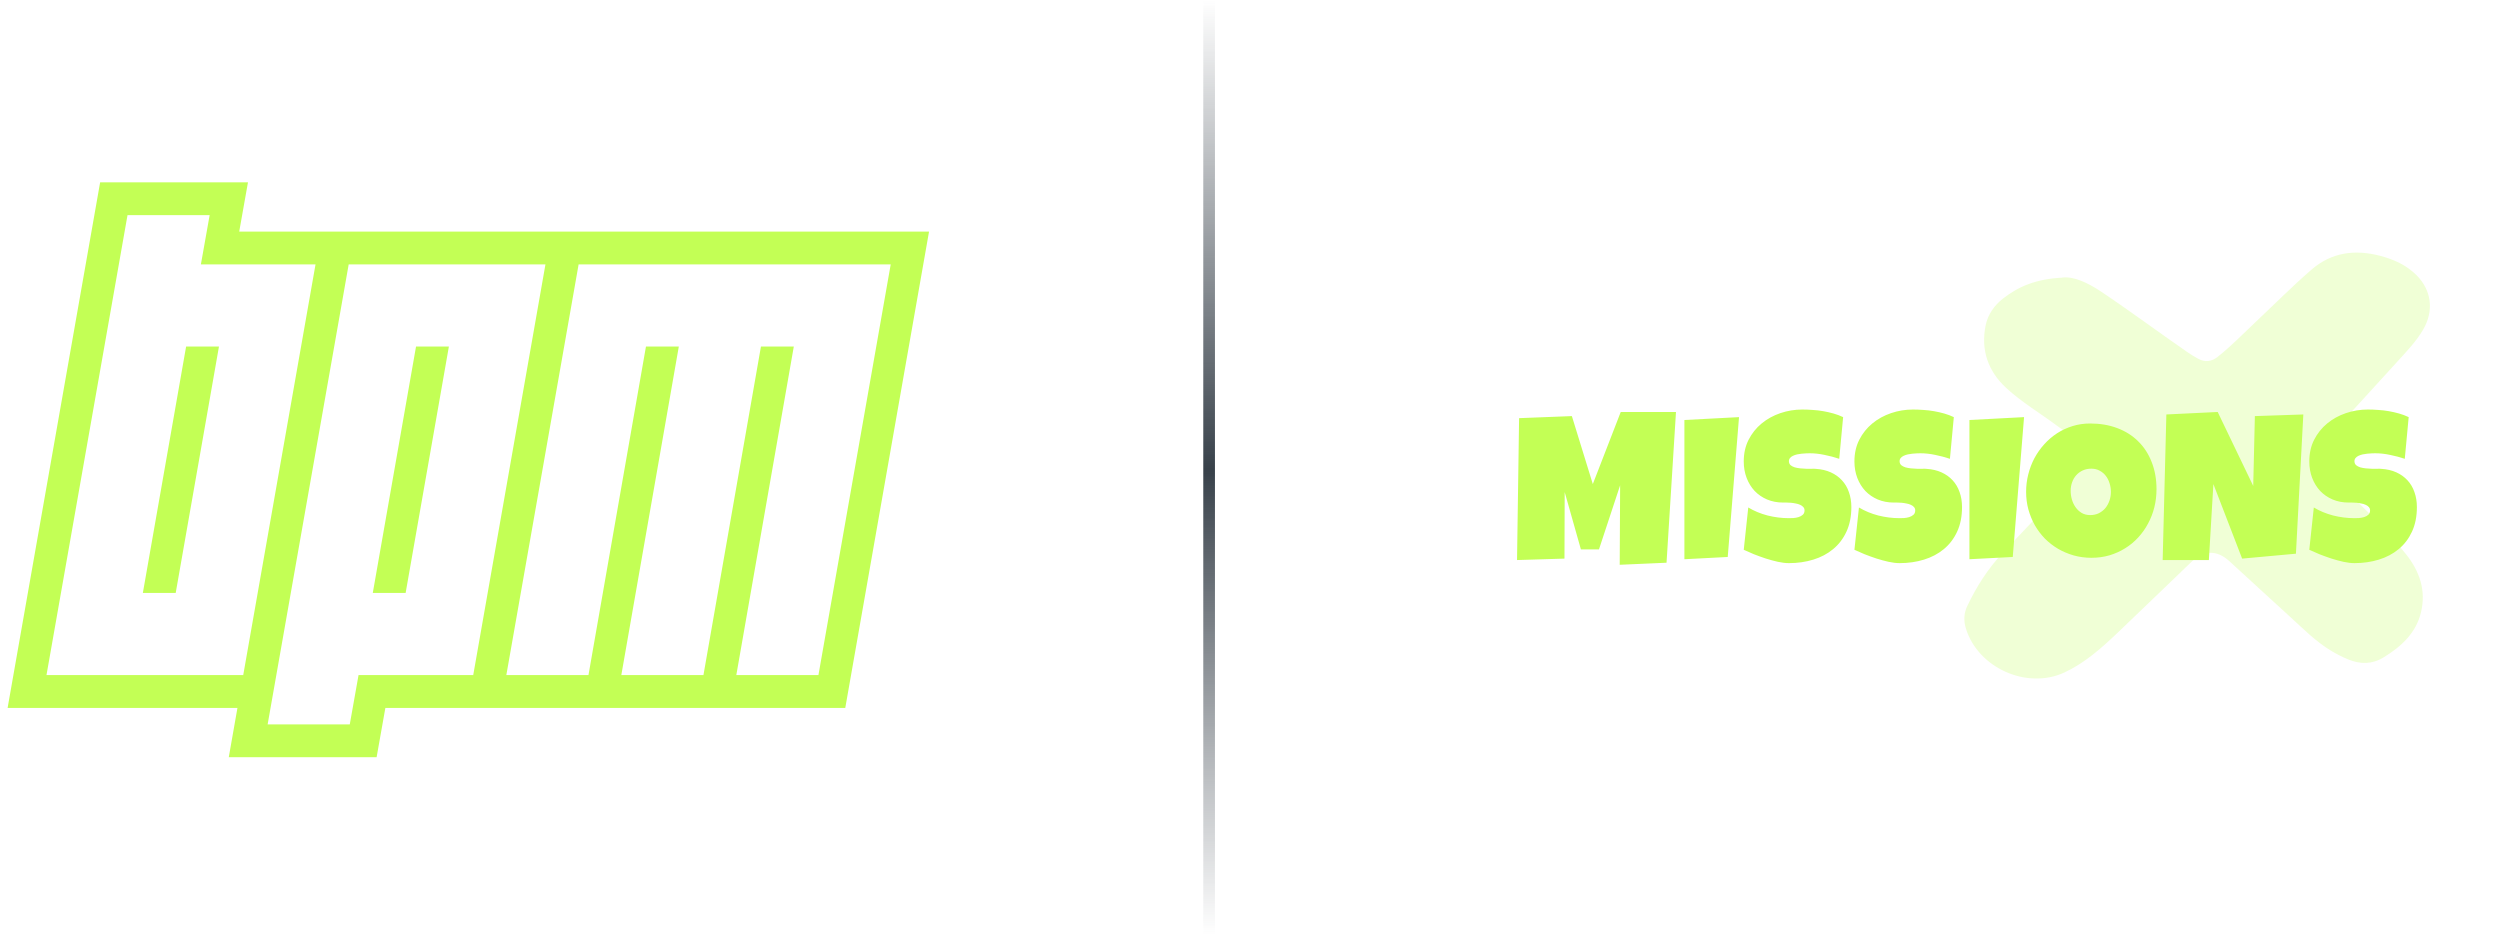
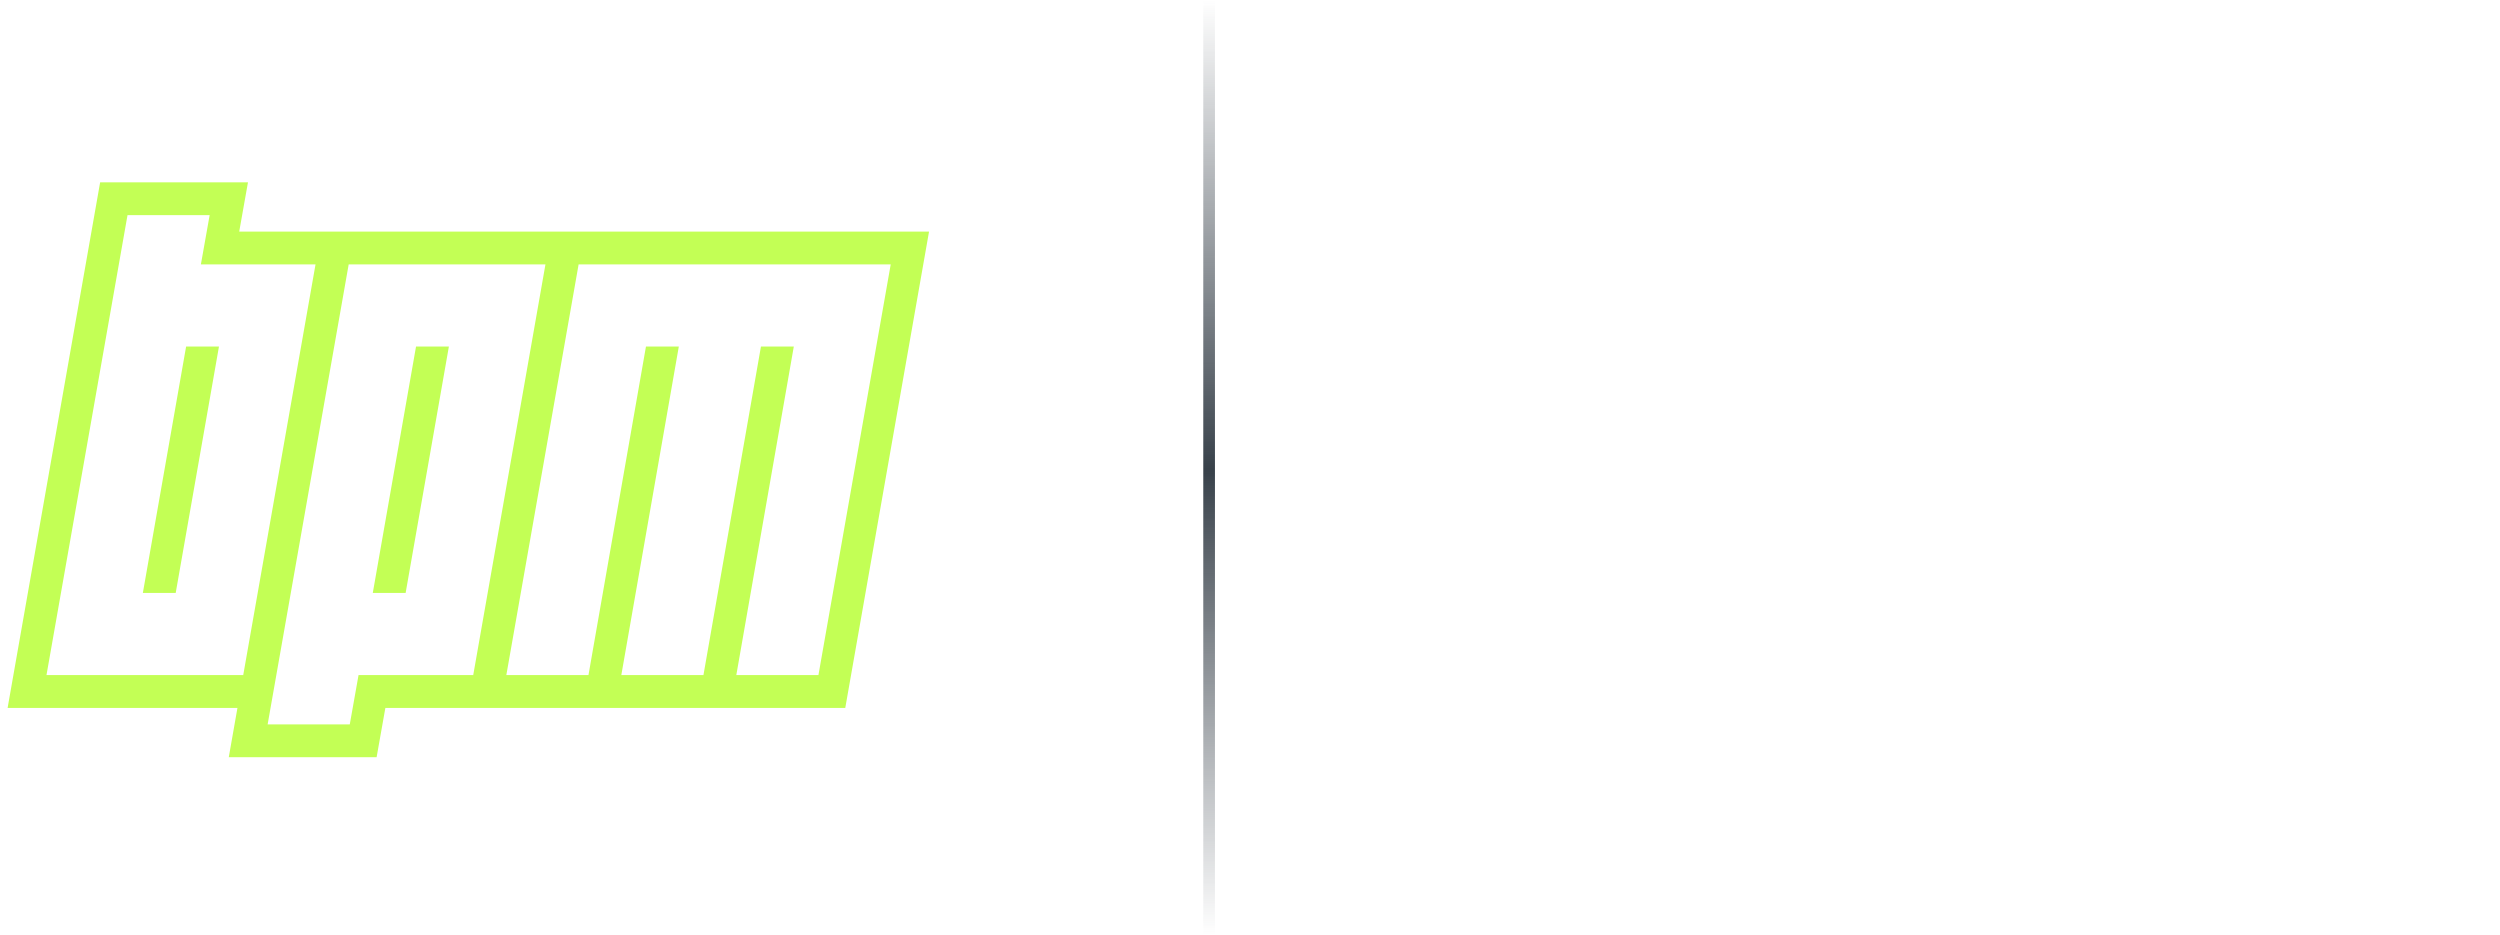
<svg xmlns="http://www.w3.org/2000/svg" width="214" height="80" viewBox="0 0 214 80" fill="none">
  <path d="M8.572 15.605H21.227L20.477 19.823H30.32L23.148 60.6H0.651L8.572 15.605ZM17.196 22.635L17.946 18.417H10.915L3.979 57.788H20.852L27.039 22.635H17.196ZM12.228 50.757L15.931 29.666H18.743L15.04 50.757H12.228ZM19.583 64.818L27.504 19.823H50.001L42.83 60.6H32.987L32.238 64.818H19.583ZM30.691 57.788H40.534L46.72 22.635H29.847L22.91 62.006H29.941L30.691 57.788ZM35.612 29.666H38.424L34.722 50.757H31.91L35.612 29.666ZM79.526 19.823L72.355 60.6H40.014L47.185 19.823H79.526ZM49.529 22.635L43.342 57.788H50.373L55.294 29.666H58.106L53.185 57.788H60.215L65.137 29.666H67.949L63.028 57.788H70.058L76.245 22.635H49.529Z" fill="#C3FF55" />
  <line x1="103.5" y1="80" x2="103.5" stroke="url(#paint0_linear_952_671)" />
-   <path d="M176.532 23.76C177.499 23.635 178.705 24.196 179.852 24.961C182.344 26.626 184.748 28.422 187.216 30.125C187.521 30.337 187.84 30.535 188.167 30.711C188.745 31.022 189.301 30.962 189.817 30.557C190.98 29.641 192.006 28.574 193.082 27.562C194.668 26.07 196.204 24.522 197.848 23.094C199.585 21.584 201.593 21.336 203.736 21.897C204.899 22.201 205.99 22.687 206.863 23.565C208.15 24.86 208.353 26.605 207.429 28.2C206.796 29.292 205.912 30.174 205.082 31.098C203.164 33.225 201.213 35.322 199.281 37.436C199.009 37.735 198.754 38.052 198.525 38.386C198.108 38.992 198.134 39.435 198.607 40.002C199.067 40.555 199.637 40.996 200.171 41.469C202.245 43.31 204.209 45.261 205.947 47.431C207.109 48.881 207.688 50.534 207.239 52.407C206.809 54.199 205.555 55.335 204.058 56.26C203.056 56.879 202.04 56.875 200.99 56.442C200.487 56.233 200.007 55.986 199.54 55.704C198.237 54.92 197.176 53.839 196.061 52.826C194.311 51.236 192.579 49.626 190.831 48.035C189.755 47.055 188.644 47.084 187.575 48.108C185.474 50.122 183.385 52.148 181.278 54.154C179.889 55.475 178.467 56.749 176.704 57.568C173.5 59.054 169.298 57.173 168.273 53.773C168.081 53.139 168.105 52.501 168.388 51.899C169.185 50.21 170.186 48.65 171.465 47.292C173.513 45.115 175.596 42.972 177.586 40.739C177.906 40.379 178.221 40.011 178.465 39.591C178.759 39.084 178.711 38.654 178.321 38.223C177.666 37.5 176.832 37.003 176.062 36.431C174.615 35.355 173.053 34.428 171.728 33.205C170.184 31.78 169.544 29.972 169.967 27.866C170.157 26.917 170.711 26.142 171.462 25.552C172.815 24.492 174.347 23.877 176.538 23.766L176.532 23.76Z" fill="#C3FF55" fill-opacity="0.24" />
-   <path d="M147.939 29.795C147.939 30.162 147.871 30.477 147.734 30.742C147.601 31.007 147.422 31.232 147.197 31.418C146.972 31.603 146.711 31.756 146.416 31.875C146.124 31.99 145.819 32.08 145.501 32.147C145.183 32.213 144.863 32.257 144.541 32.279C144.223 32.301 143.925 32.312 143.647 32.312C143.373 32.312 143.088 32.301 142.792 32.279C142.501 32.261 142.209 32.228 141.918 32.18C141.626 32.131 141.339 32.067 141.056 31.988C140.774 31.904 140.507 31.8 140.255 31.676L140.242 23.144C140.489 23.043 140.752 22.952 141.03 22.873C141.308 22.789 141.591 22.72 141.878 22.667C142.169 22.61 142.459 22.568 142.746 22.541C143.033 22.51 143.311 22.495 143.58 22.495C143.894 22.495 144.21 22.515 144.528 22.555C144.85 22.594 145.159 22.661 145.455 22.753C145.751 22.846 146.027 22.968 146.283 23.118C146.539 23.263 146.762 23.445 146.952 23.661C147.146 23.877 147.297 24.129 147.403 24.416C147.513 24.703 147.568 25.034 147.568 25.41C147.568 25.657 147.533 25.889 147.462 26.105C147.392 26.322 147.29 26.516 147.157 26.688C147.025 26.86 146.864 27.008 146.674 27.132C146.484 27.251 146.27 27.34 146.031 27.397C146.318 27.472 146.579 27.582 146.813 27.728C147.051 27.874 147.252 28.05 147.416 28.258C147.584 28.466 147.712 28.7 147.8 28.96C147.893 29.221 147.939 29.499 147.939 29.795ZM144.574 26.019C144.574 25.891 144.547 25.783 144.494 25.695C144.441 25.602 144.375 25.527 144.296 25.469C144.221 25.412 144.137 25.37 144.044 25.343C143.956 25.317 143.876 25.304 143.806 25.304C143.717 25.304 143.631 25.317 143.547 25.343C143.463 25.37 143.382 25.401 143.302 25.436L143.262 26.907C143.364 26.907 143.49 26.898 143.64 26.88C143.79 26.863 143.934 26.825 144.071 26.768C144.212 26.706 144.331 26.617 144.428 26.503C144.525 26.383 144.574 26.222 144.574 26.019ZM143.633 28.179C143.505 28.179 143.382 28.192 143.262 28.218L143.236 29.729C143.302 29.742 143.366 29.755 143.428 29.768C143.494 29.777 143.558 29.782 143.62 29.782C143.713 29.782 143.814 29.773 143.925 29.755C144.035 29.733 144.139 29.693 144.236 29.636C144.333 29.574 144.413 29.492 144.475 29.391C144.541 29.289 144.574 29.155 144.574 28.987C144.574 28.819 144.541 28.682 144.475 28.576C144.413 28.47 144.336 28.388 144.243 28.331C144.15 28.269 144.048 28.229 143.938 28.212C143.828 28.19 143.726 28.179 143.633 28.179ZM156.014 25.781C156.014 26.209 155.95 26.589 155.822 26.92C155.694 27.251 155.517 27.541 155.292 27.788C155.071 28.035 154.811 28.245 154.51 28.417C154.21 28.589 153.888 28.731 153.543 28.841C153.203 28.947 152.85 29.026 152.483 29.079C152.117 29.128 151.757 29.155 151.404 29.159V32.246H148.317C148.317 31.235 148.319 30.228 148.323 29.225C148.328 28.223 148.334 27.212 148.343 26.191C148.352 25.652 148.354 25.114 148.35 24.575C148.345 24.036 148.356 23.493 148.383 22.945C148.948 22.778 149.513 22.652 150.079 22.568C150.644 22.484 151.227 22.442 151.828 22.442C152.168 22.442 152.508 22.471 152.848 22.528C153.188 22.581 153.512 22.667 153.821 22.786C154.135 22.906 154.424 23.056 154.689 23.237C154.959 23.413 155.19 23.625 155.385 23.873C155.579 24.12 155.731 24.403 155.842 24.721C155.957 25.034 156.014 25.388 156.014 25.781ZM153.073 26.006C153.073 25.719 152.985 25.496 152.808 25.337C152.636 25.173 152.41 25.092 152.132 25.092C152.04 25.092 151.942 25.101 151.841 25.118C151.744 25.131 151.651 25.149 151.563 25.171L151.483 27.105C151.545 27.114 151.605 27.119 151.662 27.119C151.719 27.119 151.779 27.119 151.841 27.119C152 27.119 152.152 27.092 152.298 27.039C152.448 26.986 152.581 26.911 152.695 26.814C152.81 26.712 152.901 26.595 152.967 26.463C153.038 26.326 153.073 26.174 153.073 26.006ZM166.62 22.495L166.01 32.219L162.989 32.352L163.016 27.225L161.651 31.358H160.485L159.439 27.662L159.426 31.954L156.365 32.047L156.498 22.892L159.903 22.76L161.254 27.145L163.056 22.495H166.62Z" fill="white" />
+   <path d="M147.939 29.795C147.939 30.162 147.871 30.477 147.734 30.742C147.601 31.007 147.422 31.232 147.197 31.418C146.972 31.603 146.711 31.756 146.416 31.875C146.124 31.99 145.819 32.08 145.501 32.147C145.183 32.213 144.863 32.257 144.541 32.279C144.223 32.301 143.925 32.312 143.647 32.312C143.373 32.312 143.088 32.301 142.792 32.279C142.501 32.261 142.209 32.228 141.918 32.18C141.626 32.131 141.339 32.067 141.056 31.988C140.774 31.904 140.507 31.8 140.255 31.676L140.242 23.144C140.489 23.043 140.752 22.952 141.03 22.873C141.308 22.789 141.591 22.72 141.878 22.667C142.169 22.61 142.459 22.568 142.746 22.541C143.033 22.51 143.311 22.495 143.58 22.495C143.894 22.495 144.21 22.515 144.528 22.555C144.85 22.594 145.159 22.661 145.455 22.753C145.751 22.846 146.027 22.968 146.283 23.118C146.539 23.263 146.762 23.445 146.952 23.661C147.146 23.877 147.297 24.129 147.403 24.416C147.513 24.703 147.568 25.034 147.568 25.41C147.568 25.657 147.533 25.889 147.462 26.105C147.392 26.322 147.29 26.516 147.157 26.688C147.025 26.86 146.864 27.008 146.674 27.132C146.484 27.251 146.27 27.34 146.031 27.397C146.318 27.472 146.579 27.582 146.813 27.728C147.051 27.874 147.252 28.05 147.416 28.258C147.584 28.466 147.712 28.7 147.8 28.96C147.893 29.221 147.939 29.499 147.939 29.795ZM144.574 26.019C144.574 25.891 144.547 25.783 144.494 25.695C144.441 25.602 144.375 25.527 144.296 25.469C144.221 25.412 144.137 25.37 144.044 25.343C143.956 25.317 143.876 25.304 143.806 25.304C143.717 25.304 143.631 25.317 143.547 25.343C143.463 25.37 143.382 25.401 143.302 25.436L143.262 26.907C143.364 26.907 143.49 26.898 143.64 26.88C143.79 26.863 143.934 26.825 144.071 26.768C144.212 26.706 144.331 26.617 144.428 26.503C144.525 26.383 144.574 26.222 144.574 26.019ZM143.633 28.179C143.505 28.179 143.382 28.192 143.262 28.218L143.236 29.729C143.302 29.742 143.366 29.755 143.428 29.768C143.494 29.777 143.558 29.782 143.62 29.782C143.713 29.782 143.814 29.773 143.925 29.755C144.035 29.733 144.139 29.693 144.236 29.636C144.333 29.574 144.413 29.492 144.475 29.391C144.541 29.289 144.574 29.155 144.574 28.987C144.574 28.819 144.541 28.682 144.475 28.576C144.413 28.47 144.336 28.388 144.243 28.331C144.15 28.269 144.048 28.229 143.938 28.212C143.828 28.19 143.726 28.179 143.633 28.179ZM156.014 25.781C156.014 26.209 155.95 26.589 155.822 26.92C155.694 27.251 155.517 27.541 155.292 27.788C155.071 28.035 154.811 28.245 154.51 28.417C154.21 28.589 153.888 28.731 153.543 28.841C153.203 28.947 152.85 29.026 152.483 29.079C152.117 29.128 151.757 29.155 151.404 29.159V32.246H148.317C148.317 31.235 148.319 30.228 148.323 29.225C148.328 28.223 148.334 27.212 148.343 26.191C148.352 25.652 148.354 25.114 148.35 24.575C148.345 24.036 148.356 23.493 148.383 22.945C148.948 22.778 149.513 22.652 150.079 22.568C150.644 22.484 151.227 22.442 151.828 22.442C152.168 22.442 152.508 22.471 152.848 22.528C153.188 22.581 153.512 22.667 153.821 22.786C154.135 22.906 154.424 23.056 154.689 23.237C154.959 23.413 155.19 23.625 155.385 23.873C155.579 24.12 155.731 24.403 155.842 24.721C155.957 25.034 156.014 25.388 156.014 25.781ZM153.073 26.006C153.073 25.719 152.985 25.496 152.808 25.337C152.636 25.173 152.41 25.092 152.132 25.092C152.04 25.092 151.942 25.101 151.841 25.118C151.744 25.131 151.651 25.149 151.563 25.171L151.483 27.105C151.545 27.114 151.605 27.119 151.662 27.119C151.719 27.119 151.779 27.119 151.841 27.119C152 27.119 152.152 27.092 152.298 27.039C152.448 26.986 152.581 26.911 152.695 26.814C152.81 26.712 152.901 26.595 152.967 26.463C153.038 26.326 153.073 26.174 153.073 26.006ZM166.62 22.495L166.01 32.219L162.989 32.352L161.651 31.358H160.485L159.439 27.662L159.426 31.954L156.365 32.047L156.498 22.892L159.903 22.76L161.254 27.145L163.056 22.495H166.62Z" fill="white" />
  <g filter="url(#filter0_d_952_671)">
-     <path d="M143.464 34.185L142.655 47.088L138.647 47.264L138.683 40.461L136.872 45.945H135.325L133.937 41.041L133.919 46.736L129.858 46.859L130.034 34.713L134.552 34.537L136.345 40.355L138.735 34.185H143.464ZM148.86 34.625L147.894 46.596L144.185 46.789V34.871L148.86 34.625ZM158.476 42.324C158.476 43.127 158.335 43.83 158.054 44.434C157.778 45.031 157.397 45.529 156.911 45.928C156.431 46.326 155.865 46.625 155.215 46.824C154.57 47.023 153.876 47.123 153.132 47.123C152.845 47.123 152.528 47.085 152.183 47.009C151.843 46.933 151.497 46.839 151.146 46.727C150.794 46.61 150.454 46.487 150.126 46.358C149.804 46.224 149.517 46.098 149.265 45.98L149.651 42.359C150.149 42.658 150.7 42.887 151.304 43.045C151.913 43.197 152.511 43.273 153.097 43.273C153.208 43.273 153.343 43.27 153.501 43.265C153.659 43.253 153.809 43.227 153.949 43.185C154.096 43.139 154.219 43.071 154.318 42.983C154.418 42.895 154.468 42.77 154.468 42.605C154.468 42.494 154.433 42.4 154.362 42.324C154.292 42.242 154.201 42.178 154.09 42.131C153.979 42.078 153.853 42.04 153.712 42.017C153.571 41.987 153.434 41.967 153.299 41.955C153.164 41.943 153.038 41.938 152.921 41.938C152.804 41.938 152.71 41.938 152.64 41.938C152.136 41.938 151.676 41.85 151.26 41.674C150.85 41.498 150.495 41.255 150.196 40.944C149.903 40.628 149.675 40.256 149.511 39.828C149.347 39.395 149.265 38.926 149.265 38.422C149.265 37.73 149.402 37.112 149.678 36.567C149.959 36.017 150.331 35.551 150.794 35.17C151.263 34.783 151.799 34.487 152.402 34.282C153.006 34.077 153.63 33.975 154.274 33.975C154.562 33.975 154.857 33.986 155.162 34.01C155.467 34.027 155.769 34.062 156.067 34.115C156.372 34.168 156.668 34.235 156.955 34.317C157.242 34.399 157.515 34.502 157.772 34.625L157.438 38.193C157.04 38.059 156.621 37.947 156.182 37.859C155.748 37.766 155.323 37.719 154.907 37.719C154.831 37.719 154.731 37.722 154.608 37.727C154.491 37.727 154.365 37.736 154.23 37.754C154.102 37.766 153.97 37.786 153.835 37.815C153.7 37.845 153.58 37.886 153.475 37.938C153.369 37.985 153.284 38.05 153.22 38.132C153.155 38.214 153.126 38.31 153.132 38.422C153.138 38.551 153.185 38.656 153.272 38.738C153.366 38.815 153.483 38.876 153.624 38.923C153.771 38.964 153.929 38.993 154.099 39.011C154.274 39.028 154.447 39.04 154.617 39.046C154.787 39.046 154.945 39.046 155.092 39.046C155.238 39.04 155.358 39.043 155.452 39.055C155.921 39.084 156.343 39.184 156.718 39.353C157.093 39.523 157.409 39.749 157.667 40.03C157.931 40.312 158.13 40.648 158.265 41.041C158.405 41.428 158.476 41.855 158.476 42.324ZM167.95 42.324C167.95 43.127 167.81 43.83 167.528 44.434C167.253 45.031 166.872 45.529 166.386 45.928C165.905 46.326 165.34 46.625 164.689 46.824C164.045 47.023 163.351 47.123 162.606 47.123C162.319 47.123 162.003 47.085 161.657 47.009C161.317 46.933 160.972 46.839 160.62 46.727C160.269 46.61 159.929 46.487 159.601 46.358C159.278 46.224 158.991 46.098 158.739 45.98L159.126 42.359C159.624 42.658 160.175 42.887 160.778 43.045C161.388 43.197 161.985 43.273 162.571 43.273C162.683 43.273 162.817 43.27 162.976 43.265C163.134 43.253 163.283 43.227 163.424 43.185C163.57 43.139 163.693 43.071 163.793 42.983C163.893 42.895 163.942 42.77 163.942 42.605C163.942 42.494 163.907 42.4 163.837 42.324C163.767 42.242 163.676 42.178 163.564 42.131C163.453 42.078 163.327 42.04 163.187 42.017C163.046 41.987 162.908 41.967 162.773 41.955C162.639 41.943 162.513 41.938 162.396 41.938C162.278 41.938 162.185 41.938 162.114 41.938C161.61 41.938 161.15 41.85 160.734 41.674C160.324 41.498 159.97 41.255 159.671 40.944C159.378 40.628 159.149 40.256 158.985 39.828C158.821 39.395 158.739 38.926 158.739 38.422C158.739 37.73 158.877 37.112 159.152 36.567C159.434 36.017 159.806 35.551 160.269 35.17C160.737 34.783 161.273 34.487 161.877 34.282C162.48 34.077 163.104 33.975 163.749 33.975C164.036 33.975 164.332 33.986 164.637 34.01C164.941 34.027 165.243 34.062 165.542 34.115C165.847 34.168 166.143 34.235 166.43 34.317C166.717 34.399 166.989 34.502 167.247 34.625L166.913 38.193C166.515 38.059 166.096 37.947 165.656 37.859C165.223 37.766 164.798 37.719 164.382 37.719C164.306 37.719 164.206 37.722 164.083 37.727C163.966 37.727 163.84 37.736 163.705 37.754C163.576 37.766 163.444 37.786 163.31 37.815C163.175 37.845 163.055 37.886 162.949 37.938C162.844 37.985 162.759 38.05 162.694 38.132C162.63 38.214 162.601 38.31 162.606 38.422C162.612 38.551 162.659 38.656 162.747 38.738C162.841 38.815 162.958 38.876 163.099 38.923C163.245 38.964 163.403 38.993 163.573 39.011C163.749 39.028 163.922 39.04 164.092 39.046C164.262 39.046 164.42 39.046 164.566 39.046C164.713 39.04 164.833 39.043 164.927 39.055C165.396 39.084 165.817 39.184 166.192 39.353C166.567 39.523 166.884 39.749 167.142 40.03C167.405 40.312 167.604 40.648 167.739 41.041C167.88 41.428 167.95 41.855 167.95 42.324ZM173.259 34.625L172.292 46.596L168.583 46.789V34.871L173.259 34.625ZM184.597 40.795C184.597 41.328 184.535 41.844 184.412 42.342C184.289 42.834 184.11 43.297 183.876 43.73C183.647 44.164 183.366 44.562 183.032 44.926C182.704 45.283 182.332 45.591 181.916 45.849C181.506 46.106 181.058 46.309 180.571 46.455C180.085 46.596 179.569 46.666 179.024 46.666C178.497 46.666 177.993 46.599 177.513 46.464C177.038 46.329 176.593 46.142 176.177 45.901C175.761 45.655 175.383 45.362 175.043 45.023C174.709 44.677 174.422 44.296 174.182 43.88C173.947 43.458 173.763 43.007 173.628 42.526C173.499 42.046 173.435 41.545 173.435 41.023C173.435 40.514 173.496 40.016 173.619 39.529C173.742 39.037 173.918 38.574 174.146 38.141C174.381 37.707 174.662 37.309 174.99 36.945C175.318 36.582 175.685 36.269 176.089 36.005C176.499 35.741 176.941 35.536 177.416 35.39C177.891 35.243 178.392 35.17 178.919 35.17C179.769 35.17 180.542 35.302 181.239 35.565C181.942 35.829 182.54 36.207 183.032 36.699C183.53 37.185 183.914 37.777 184.184 38.475C184.459 39.166 184.597 39.94 184.597 40.795ZM180.694 41.023C180.694 40.772 180.656 40.528 180.58 40.294C180.51 40.054 180.404 39.843 180.264 39.661C180.123 39.474 179.947 39.324 179.736 39.213C179.531 39.096 179.294 39.037 179.024 39.037C178.749 39.037 178.503 39.087 178.286 39.187C178.069 39.286 177.882 39.424 177.724 39.6C177.571 39.77 177.454 39.972 177.372 40.206C177.29 40.435 177.249 40.678 177.249 40.935C177.249 41.182 177.284 41.428 177.354 41.674C177.425 41.92 177.53 42.143 177.671 42.342C177.812 42.541 177.984 42.702 178.189 42.825C178.4 42.948 178.644 43.01 178.919 43.01C179.194 43.01 179.44 42.957 179.657 42.852C179.88 42.74 180.067 42.594 180.22 42.412C180.372 42.225 180.489 42.011 180.571 41.77C180.653 41.53 180.694 41.281 180.694 41.023ZM197.165 34.397L196.532 46.315L191.927 46.736L189.466 40.355L189.079 46.859H185.124L185.44 34.397L189.835 34.185L192.876 40.514L193.017 34.537L197.165 34.397ZM206.886 42.324C206.886 43.127 206.745 43.83 206.464 44.434C206.188 45.031 205.808 45.529 205.321 45.928C204.841 46.326 204.275 46.625 203.625 46.824C202.98 47.023 202.286 47.123 201.542 47.123C201.255 47.123 200.938 47.085 200.593 47.009C200.253 46.933 199.907 46.839 199.556 46.727C199.204 46.61 198.864 46.487 198.536 46.358C198.214 46.224 197.927 46.098 197.675 45.98L198.062 42.359C198.56 42.658 199.11 42.887 199.714 43.045C200.323 43.197 200.921 43.273 201.507 43.273C201.618 43.273 201.753 43.27 201.911 43.265C202.069 43.253 202.219 43.227 202.359 43.185C202.506 43.139 202.629 43.071 202.729 42.983C202.828 42.895 202.878 42.77 202.878 42.605C202.878 42.494 202.843 42.4 202.772 42.324C202.702 42.242 202.611 42.178 202.5 42.131C202.389 42.078 202.263 42.04 202.122 42.017C201.981 41.987 201.844 41.967 201.709 41.955C201.574 41.943 201.448 41.938 201.331 41.938C201.214 41.938 201.12 41.938 201.05 41.938C200.546 41.938 200.086 41.85 199.67 41.674C199.26 41.498 198.905 41.255 198.606 40.944C198.313 40.628 198.085 40.256 197.921 39.828C197.757 39.395 197.675 38.926 197.675 38.422C197.675 37.73 197.812 37.112 198.088 36.567C198.369 36.017 198.741 35.551 199.204 35.17C199.673 34.783 200.209 34.487 200.812 34.282C201.416 34.077 202.04 33.975 202.685 33.975C202.972 33.975 203.268 33.986 203.572 34.01C203.877 34.027 204.179 34.062 204.478 34.115C204.782 34.168 205.078 34.235 205.365 34.317C205.652 34.399 205.925 34.502 206.183 34.625L205.849 38.193C205.45 38.059 205.031 37.947 204.592 37.859C204.158 37.766 203.733 37.719 203.317 37.719C203.241 37.719 203.142 37.722 203.019 37.727C202.901 37.727 202.775 37.736 202.641 37.754C202.512 37.766 202.38 37.786 202.245 37.815C202.11 37.845 201.99 37.886 201.885 37.938C201.779 37.985 201.694 38.05 201.63 38.132C201.565 38.214 201.536 38.31 201.542 38.422C201.548 38.551 201.595 38.656 201.683 38.738C201.776 38.815 201.894 38.876 202.034 38.923C202.181 38.964 202.339 38.993 202.509 39.011C202.685 39.028 202.857 39.04 203.027 39.046C203.197 39.046 203.355 39.046 203.502 39.046C203.648 39.04 203.769 39.043 203.862 39.055C204.331 39.084 204.753 39.184 205.128 39.353C205.503 39.523 205.819 39.749 206.077 40.03C206.341 40.312 206.54 40.648 206.675 41.041C206.815 41.428 206.886 41.855 206.886 42.324Z" fill="#C3FF55" />
-   </g>
+     </g>
  <defs>
    <filter id="filter0_d_952_671" x="123.373" y="28.569" width="90" height="26.262" filterUnits="userSpaceOnUse" color-interpolation-filters="sRGB">
      <feFlood flood-opacity="0" result="BackgroundImageFix" />
      <feColorMatrix in="SourceAlpha" type="matrix" values="0 0 0 0 0 0 0 0 0 0 0 0 0 0 0 0 0 0 127 0" result="hardAlpha" />
      <feOffset dy="1.081" />
      <feGaussianBlur stdDeviation="3.243" />
      <feComposite in2="hardAlpha" operator="out" />
      <feColorMatrix type="matrix" values="0 0 0 0 0 0 0 0 0 0 0 0 0 0 0 0 0 0 0.4 0" />
      <feBlend mode="normal" in2="BackgroundImageFix" result="effect1_dropShadow_952_671" />
      <feBlend mode="normal" in="SourceGraphic" in2="effect1_dropShadow_952_671" result="shape" />
    </filter>
    <linearGradient id="paint0_linear_952_671" x1="104.5" y1="80" x2="104.5" y2="0" gradientUnits="userSpaceOnUse">
      <stop stop-color="#38414A" stop-opacity="0" />
      <stop offset="0.498" stop-color="#38414A" />
      <stop offset="1" stop-color="#38414A" stop-opacity="0" />
    </linearGradient>
  </defs>
</svg>